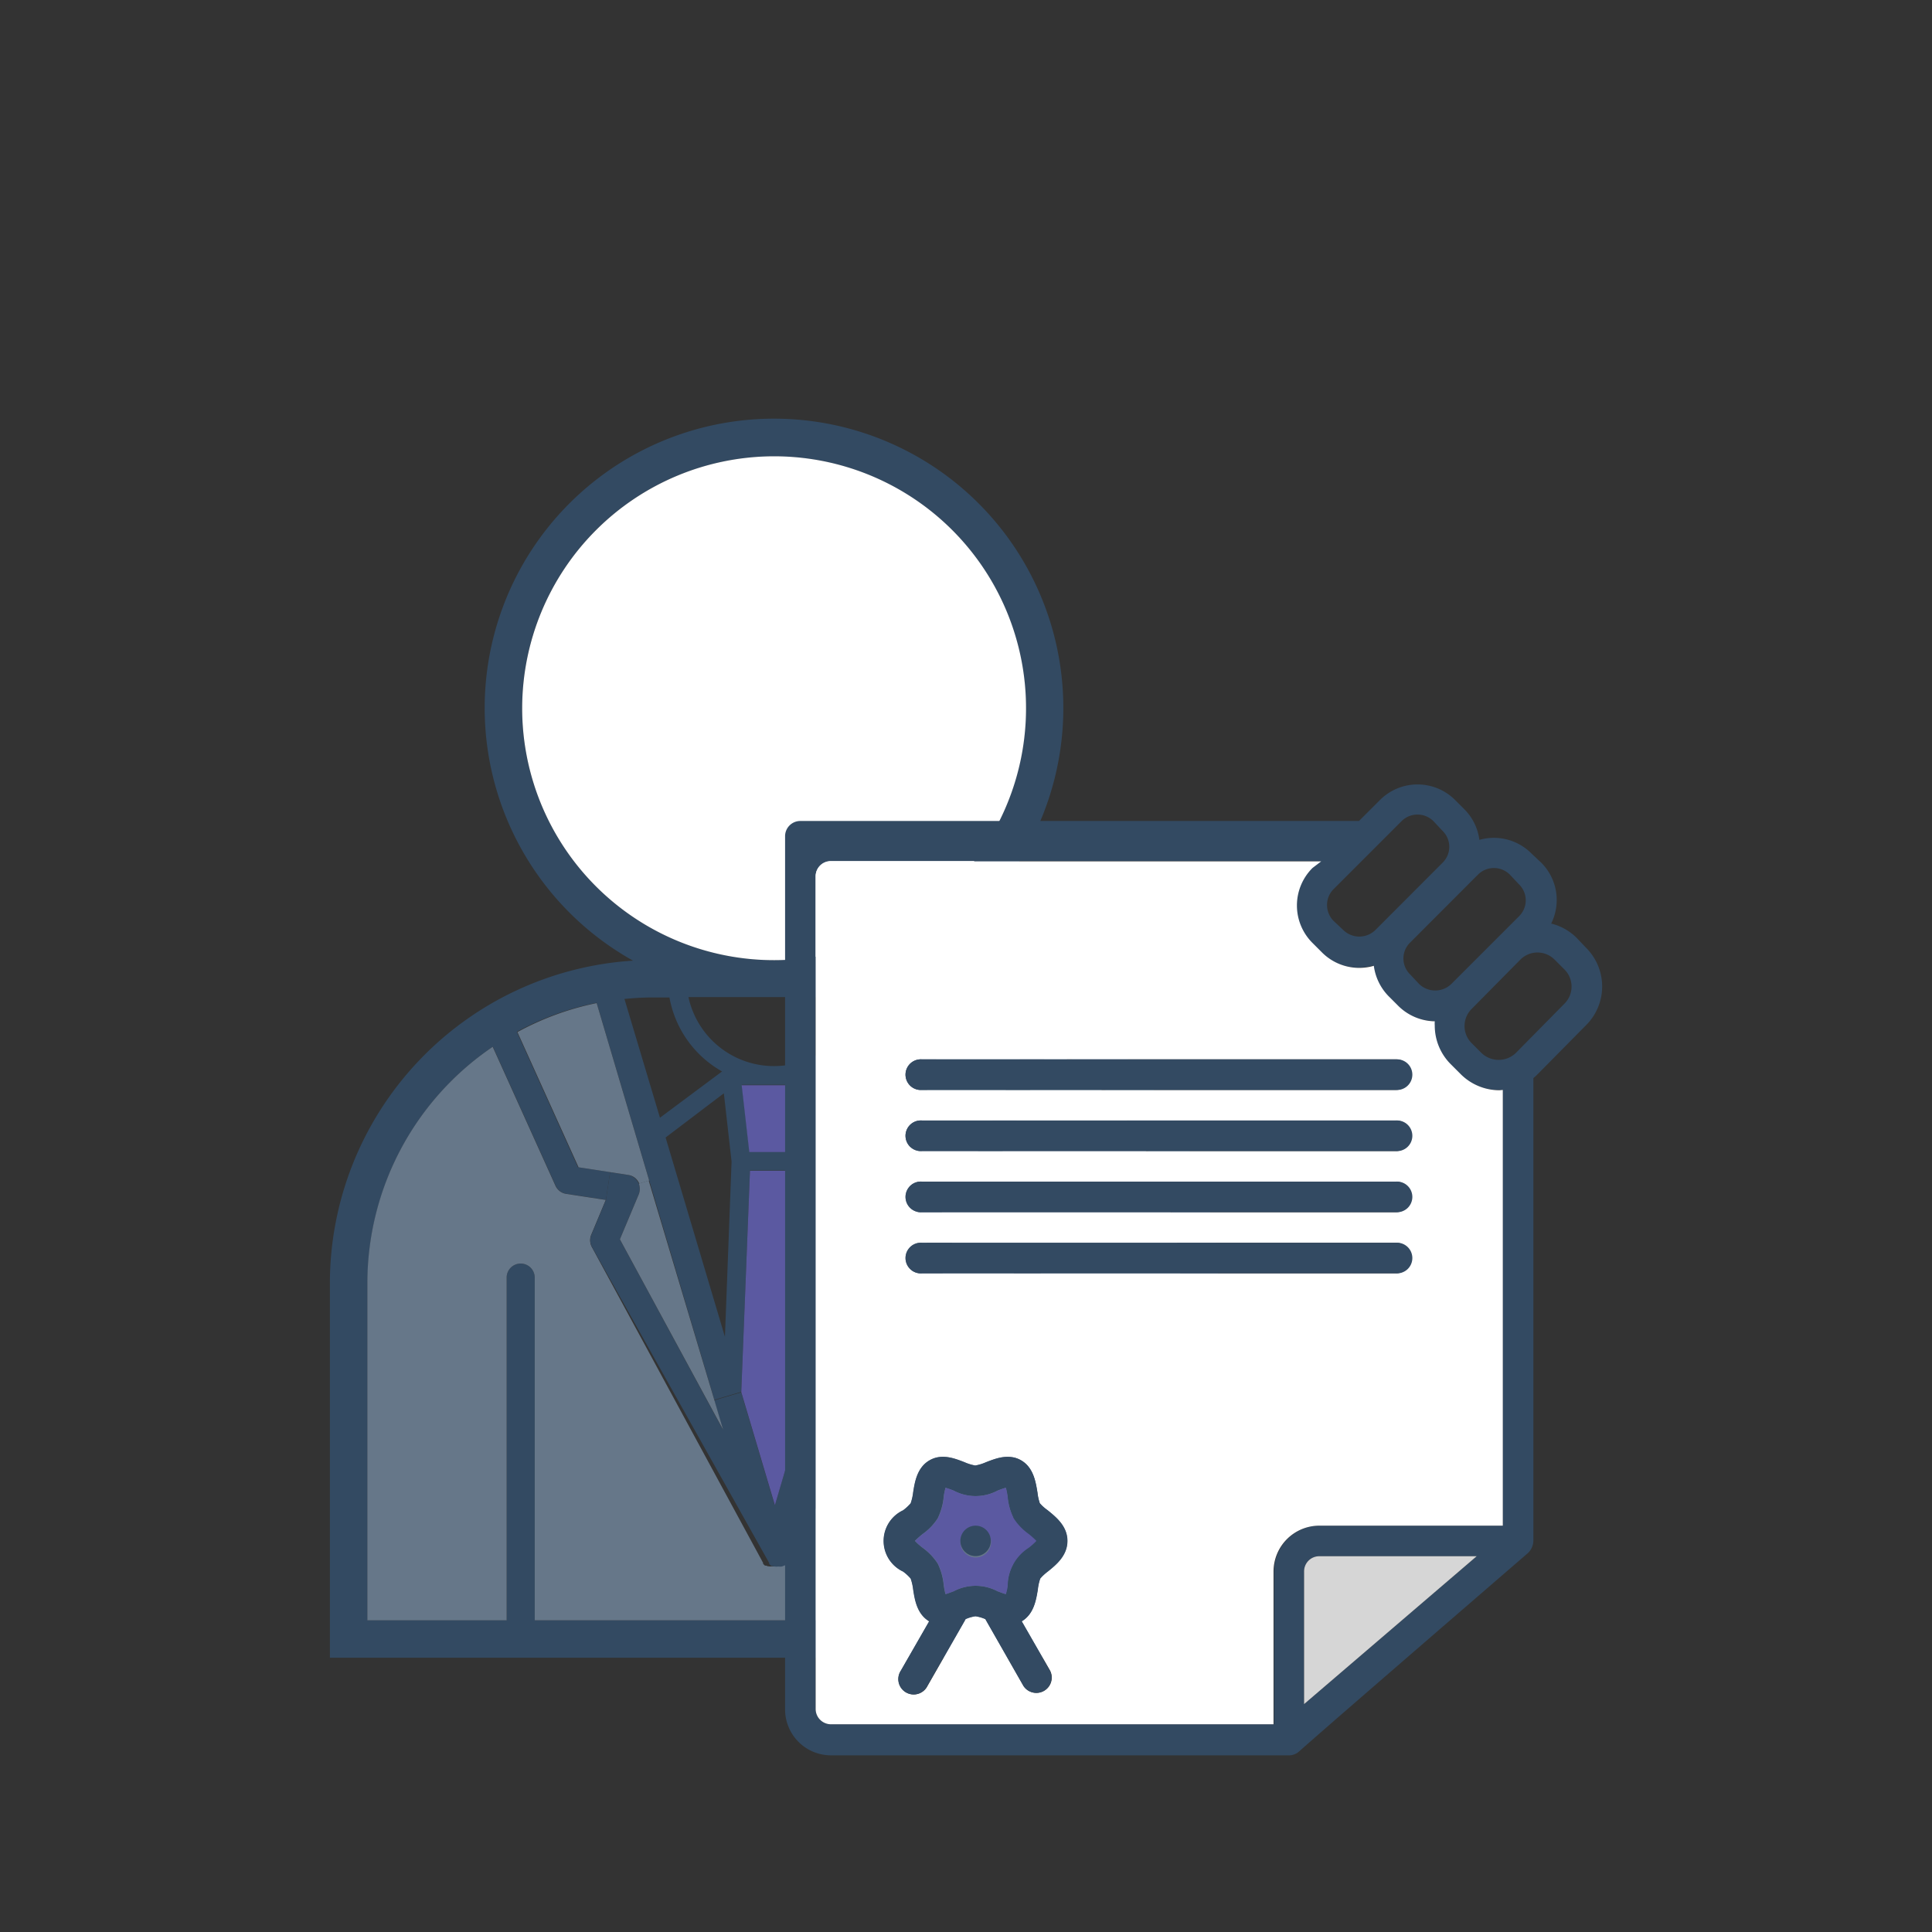
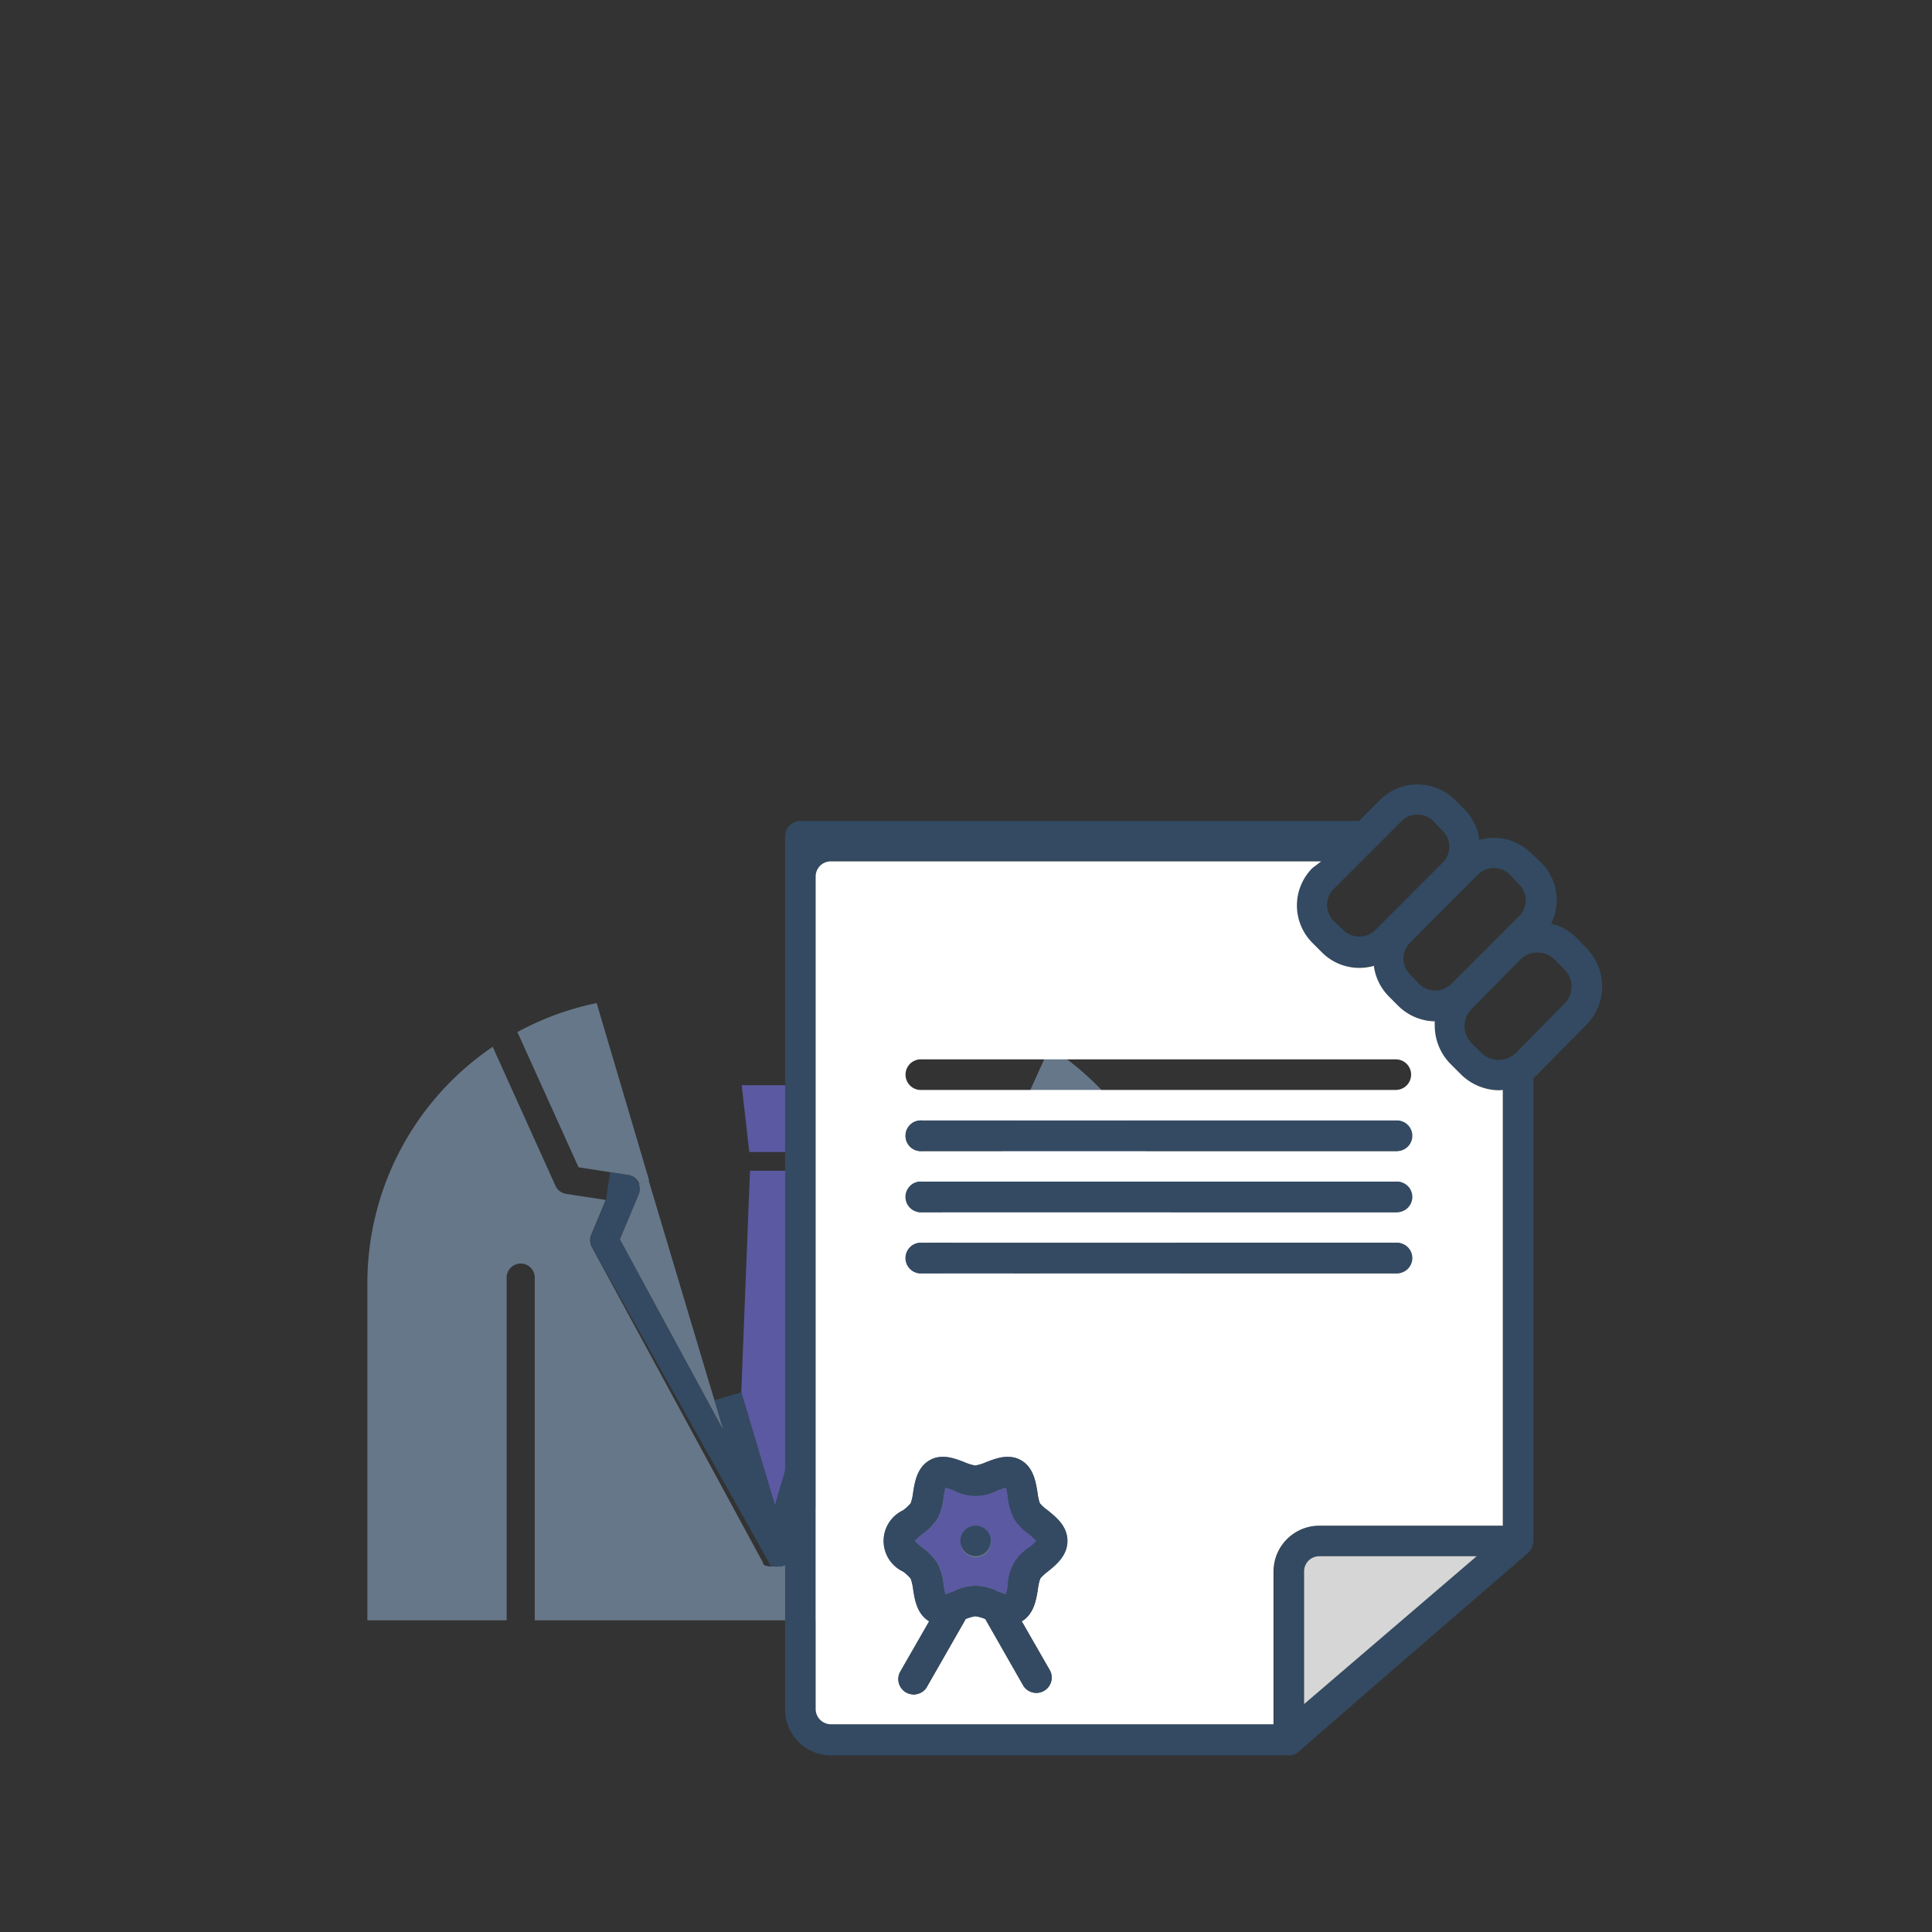
<svg xmlns="http://www.w3.org/2000/svg" viewBox="0 0 195.32 195.32" id="svg-replaced-2" class="attachment-full bip-svg img-fluid card-img-top px-4 size-full bip-svg img-fluid card-img-top px-4 wp-post-image replaced-svg svg-replaced-2">
  <rect x="0" y="0" width="195.32" height="195.32" fill="#333333" stroke="none" />
  <title>Assess patent infringement, send or defend cease and desist letters</title>
  <g id="Layer_2" data-name="Layer 2">
    <g id="Layer_1-2" data-name="Layer 1">
      <g>
        <g>
          <g>
-             <path d="M123.15,129.71v37.88H33.35V129.71A32.71,32.71,0,0,1,64,97.12a29.25,29.25,0,1,1,28.5,0A32.71,32.71,0,0,1,123.15,129.71Zm-3.79,34.1v-34.1a28.87,28.87,0,0,0-12.6-23.83l-6.34,14a1.4,1.4,0,0,1-1.07.81l-4,.61,1.47,3.52a1.41,1.41,0,0,1-.06,1.22l-.32.6-2.5-1.35L92,120.74a1.43,1.43,0,0,1-.07-.91,1.62,1.62,0,0,1,.13-.33,1.41,1.41,0,0,1,1-.71l5.05-.78,6.17-13.62a28.26,28.26,0,0,0-8-3l-5.34,18.1L84.28,142l-2.72-.8-.88-22.87H75.82l-.88,22.38-2.72.81-6.59-22.2-5.31-17.94a28.64,28.64,0,0,0-8.07,2.93L58.43,118l3.25.5-.42,2.8-4-.61a1.43,1.43,0,0,1-1.08-.81l-6.35-14.06a28.87,28.87,0,0,0-12.67,23.88v34.1H51.22V129.16a1.42,1.42,0,1,1,2.84,0v34.65h48.38V129.16a1.42,1.42,0,1,1,2.84,0v34.65ZM103.71,71.59A25.46,25.46,0,1,0,78.25,97.06,25.49,25.49,0,0,0,103.71,71.59ZM89.88,113l3.56-12a29,29,0,0,0-3-.16H88.83a10.79,10.79,0,0,1-5.29,7.47Zm-6.64,22.51L89.31,115l-6-4.48-.79,7Zm3.66-34.71H69.6a8.85,8.85,0,0,0,17.3,0Zm-6.15,15.63.77-6.76H75l.77,6.76Zm-6.79,1-.78-6.9L67.29,115l6,20.15ZM66.72,113,73,108.32a10.77,10.77,0,0,1-5.32-7.48H66c-1,0-1.92.06-2.87.15Z" fill="#334a62" />
            <path d="M119.36,129.71v34.1H105.28V129.16a1.42,1.42,0,1,0-2.84,0v34.65H54.06V129.16a1.42,1.42,0,1,0-2.84,0v34.65H37.14v-34.1a28.87,28.87,0,0,1,12.67-23.88l6.35,14.06a1.43,1.43,0,0,0,1.08.81l4,.61-1.47,3.52a1.45,1.45,0,0,0,.05,1.22l17.25,31.81a.34.34,0,0,0,.07.11l0,.06,0,.05a.18.18,0,0,1,.05.07.19.19,0,0,1,.07.06.46.46,0,0,1,.07.07l0,0s0,0,.06,0l0,0,.06,0h0l.19.07.06,0h0a0,0,0,0,1,0,0h0a1.08,1.08,0,0,0,.36,0,1.16,1.16,0,0,0,.36,0h0s0,0,0,0h0l0,0a1,1,0,0,0,.22-.09l0,0,0,0s0,0,.06,0l0,0,.07-.07.07-.07.06-.06,0-.06s0,0,0-.05l.07-.11,16.83-31.21.32-.6a1.41,1.41,0,0,0,.06-1.22l-1.47-3.52,4-.61a1.4,1.4,0,0,0,1.07-.81l6.34-14A28.87,28.87,0,0,1,119.36,129.71Z" fill="#667789" />
-             <path d="M104.32,104.39,98.15,118l-5.05.78a1.41,1.41,0,0,0-1,.71,1.62,1.62,0,0,0-.13.33l-1-.3,5.34-18.1A28.26,28.26,0,0,1,104.32,104.39Z" fill="#667789" />
-             <path d="M78.25,46.13A25.47,25.47,0,1,1,52.79,71.59,25.49,25.49,0,0,1,78.25,46.13Z" fill="#fff" />
            <path d="M96.42,126.65,79.59,157.86l-.07.11s0,0,0,.05l0,.06-.06.06-.07.07-.07.07,0,0s0,0-.06,0l0,0,0,0a1,1,0,0,1-.22.09l0,0h0s0,0,0,0h0a1.16,1.16,0,0,1-.36,0,1.08,1.08,0,0,1-.36,0h0a0,0,0,0,0,0,0h0l-.06,0-.19-.07h0l-.06,0,0,0s0,0-.06,0l0,0a.46.46,0,0,0-.07-.07.19.19,0,0,0-.07-.06.18.18,0,0,0-.05-.07l0-.05,0-.06a.34.34,0,0,1-.07-.11L59.84,126.05a1.45,1.45,0,0,1-.05-1.22l1.47-3.52.42-2.8,1.81.28a1.39,1.39,0,0,1,1,.71.8.8,0,0,1,.08.16,1.49,1.49,0,0,1,0,1.08l-1.91,4.55,10.44,19.28-.89-3,2.72-.81,3.4,11.44,3.22-11,2.72.8-.73,2.48L93.92,125.3Z" fill="#334a62" />
            <path d="M92,120.74l1.91,4.56L83.55,144.51l.73-2.48,6.65-22.5,1,.3A1.43,1.43,0,0,0,92,120.74Z" fill="#667789" />
            <polygon points="80.68 118.36 81.56 141.23 78.34 152.18 74.94 140.74 75.82 118.36 80.68 118.36" fill="#5b59a1" />
            <polygon points="81.52 109.71 80.75 116.47 75.75 116.47 74.98 109.71 81.52 109.71" fill="#5b59a1" />
            <path d="M72.22,141.55l.89,3L62.67,125.29l1.91-4.55a1.49,1.49,0,0,0,0-1.08l1-.31Z" fill="#667789" />
            <path d="M60.32,101.41l5.31,17.94-1,.31a.8.8,0,0,0-.08-.16,1.39,1.39,0,0,0-1-.71l-1.81-.28-3.25-.5-6.18-13.67A28.64,28.64,0,0,1,60.32,101.41Z" fill="#667789" />
          </g>
          <g>
            <path d="M160.35,95.82a5.52,5.52,0,0,1,0,7.82l-4.94,5a4.25,4.25,0,0,1-.39.35v46.78a1.77,1.77,0,0,1-.54,1.23c-1.46,1.27-19.6,16.91-23.16,20.08a1.52,1.52,0,0,1-1,.38H84a4.64,4.64,0,0,1-4.63-4.65V84.56A1.54,1.54,0,0,1,80.86,83h56.53l2.13-2.13a5.37,5.37,0,0,1,7.58,0l.94.94a5.34,5.34,0,0,1,1.52,3.1,5.34,5.34,0,0,1,5.26,1.37l1,.94a5.34,5.34,0,0,1,1,6.15,5.49,5.49,0,0,1,2.58,1.45Zm-2.19,5.65a2.44,2.44,0,0,0,0-3.46l-1-1a2.44,2.44,0,0,0-3.45,0L148.78,102a2.44,2.44,0,0,0,0,3.46l1,1a2.51,2.51,0,0,0,3.46,0Zm-4.58-8.85a2.25,2.25,0,0,0,0-3.2l-.94-1a2.28,2.28,0,0,0-3.22,0l-6.87,6.88a2.25,2.25,0,0,0,0,3.2l.94,1a2.34,2.34,0,0,0,3.21,0Zm-1.65,61.62V110.19l-.43,0a5.54,5.54,0,0,1-3.92-1.62l-1-1a5.51,5.51,0,0,1-1.63-3.92,3.11,3.11,0,0,1,0-.43,5.37,5.37,0,0,1-3.7-1.57l-.94-.94a5.4,5.4,0,0,1-1.52-3.1,5.32,5.32,0,0,1-5.26-1.37l-.94-.94a5.35,5.35,0,0,1,0-7.58l.88-.67H84a1.53,1.53,0,0,0-1.54,1.54v84.14A1.55,1.55,0,0,0,84,174.32h44.8V158.88a4.64,4.64,0,0,1,4.61-4.64Zm-2.64,3.09H133.36a1.53,1.53,0,0,0-1.52,1.55v13.4Zm-3.44-70.12a2.25,2.25,0,0,0,0-3.2l-.94-1a2.28,2.28,0,0,0-3.21,0l-6.88,6.88a2.26,2.26,0,0,0-.66,1.6,2.3,2.3,0,0,0,.66,1.61l1,.94a2.32,2.32,0,0,0,3.21,0Z" fill="#334a62" />
            <path d="M151.93,110.19v44.05H133.36a4.64,4.64,0,0,0-4.61,4.64v15.44H84a1.55,1.55,0,0,1-1.54-1.56V88.62A1.53,1.53,0,0,1,84,87.08h49.57l-.88.67a5.35,5.35,0,0,0,0,7.58l.94.94a5.32,5.32,0,0,0,5.26,1.37,5.4,5.4,0,0,0,1.52,3.1l.94.94a5.37,5.37,0,0,0,3.7,1.57,3.11,3.11,0,0,0,0,.43,5.51,5.51,0,0,0,1.63,3.92l1,1a5.54,5.54,0,0,0,3.92,1.62Zm-9.27-1.55a1.54,1.54,0,0,0-1.55-1.54H93.22a1.55,1.55,0,1,0,0,3.09h47.89A1.55,1.55,0,0,0,142.66,108.64Zm0,6.18a1.54,1.54,0,0,0-1.55-1.54H93.22a1.55,1.55,0,1,0,0,3.09h47.89A1.55,1.55,0,0,0,142.66,114.82Zm0,6.18a1.54,1.54,0,0,0-1.55-1.54H93.22a1.55,1.55,0,1,0,0,3.09h47.89A1.55,1.55,0,0,0,142.66,121Zm0,6.18a1.54,1.54,0,0,0-1.55-1.54H93.22a1.55,1.55,0,1,0,0,3.09h47.89A1.55,1.55,0,0,0,142.66,127.18Zm-34.76,28.6c0-1.5-1.15-2.42-2-3.1a5.08,5.08,0,0,1-.77-.7,5.14,5.14,0,0,1-.24-1.1c-.17-1-.38-2.49-1.63-3.23s-2.58-.21-3.55.17a4.68,4.68,0,0,1-1.1.34,4.68,4.68,0,0,1-1.1-.34c-1-.38-2.31-.9-3.55-.17s-1.47,2.18-1.63,3.23a5.16,5.16,0,0,1-.25,1.1,4.74,4.74,0,0,1-.77.71,3.42,3.42,0,0,0,0,6.19,4.33,4.33,0,0,1,.77.71,5.07,5.07,0,0,1,.25,1.09c.16,1,.38,2.49,1.62,3.23l-2.87,5a1.55,1.55,0,1,0,2.69,1.53l3.86-6.75a3.69,3.69,0,0,1,1-.29,3.8,3.8,0,0,1,1,.29l3.85,6.75a1.55,1.55,0,0,0,2.69-1.53l-2.87-5c1.24-.74,1.46-2.18,1.63-3.22a5,5,0,0,1,.24-1.1,5.15,5.15,0,0,1,.77-.71C106.75,158.21,107.9,157.28,107.9,155.78Z" fill="#fff" />
            <path d="M133.36,157.33h15.93l-17.45,14.95v-13.4A1.53,1.53,0,0,1,133.36,157.33Z" fill="#d6d6d6" />
-             <path d="M141.11,107.1a1.55,1.55,0,1,1,0,3.09H93.22a1.55,1.55,0,1,1,0-3.09Z" fill="#334a62" />
            <path d="M141.11,113.28a1.55,1.55,0,1,1,0,3.09H93.22a1.55,1.55,0,1,1,0-3.09Z" fill="#334a62" />
            <path d="M141.11,119.46a1.55,1.55,0,1,1,0,3.09H93.22a1.55,1.55,0,1,1,0-3.09Z" fill="#334a62" />
            <path d="M141.11,125.64a1.55,1.55,0,1,1,0,3.09H93.22a1.55,1.55,0,1,1,0-3.09Z" fill="#334a62" />
            <path d="M105.92,152.68c.83.68,2,1.6,2,3.1s-1.15,2.43-2,3.1a5.15,5.15,0,0,0-.77.71,5,5,0,0,0-.24,1.1c-.17,1-.39,2.48-1.63,3.22l2.87,5a1.55,1.55,0,0,1-2.69,1.53l-3.85-6.75a3.8,3.8,0,0,0-1-.29,3.69,3.69,0,0,0-1,.29l-3.86,6.75a1.55,1.55,0,1,1-2.69-1.53l2.87-5c-1.24-.74-1.46-2.18-1.62-3.23a5.07,5.07,0,0,0-.25-1.09,4.33,4.33,0,0,0-.77-.71,3.42,3.42,0,0,1,0-6.19,4.74,4.74,0,0,0,.77-.71,5.16,5.16,0,0,0,.25-1.1c.16-1,.38-2.49,1.63-3.23s2.57-.21,3.55.17a4.68,4.68,0,0,0,1.1.34,4.68,4.68,0,0,0,1.1-.34c1-.38,2.31-.9,3.55-.17s1.46,2.18,1.63,3.23a5.14,5.14,0,0,0,.24,1.1A5.08,5.08,0,0,0,105.92,152.68Zm-1.16,3.1a8.65,8.65,0,0,0-.78-.7,5.79,5.79,0,0,1-1.51-1.57,6.07,6.07,0,0,1-.61-2.16,7.42,7.42,0,0,0-.18-.94,7.62,7.62,0,0,0-.84.29,4.74,4.74,0,0,1-4.43,0,7.48,7.48,0,0,0-.83-.29c-.07.31-.14.62-.18.94a6.29,6.29,0,0,1-.61,2.16,5.79,5.79,0,0,1-1.51,1.57,8.78,8.78,0,0,0-.79.7,6.49,6.49,0,0,0,.79.7,6,6,0,0,1,1.51,1.58,6.23,6.23,0,0,1,.61,2.16,7.78,7.78,0,0,0,.18.94c.24-.06.58-.2.83-.29a4.74,4.74,0,0,1,4.43,0c.25.09.6.23.84.29.08-.32.13-.62.18-.94a4.59,4.59,0,0,1,2.12-3.74A6.41,6.41,0,0,0,104.76,155.78Z" fill="#334a62" />
            <path d="M104,155.08a8.65,8.65,0,0,1,.78.7,6.41,6.41,0,0,1-.78.7,4.59,4.59,0,0,0-2.12,3.74c0,.32-.1.62-.18.94-.24-.06-.59-.2-.84-.29a4.74,4.74,0,0,0-4.43,0c-.25.09-.59.23-.83.29a7.78,7.78,0,0,1-.18-.94,6.23,6.23,0,0,0-.61-2.16,6,6,0,0,0-1.51-1.58,6.49,6.49,0,0,1-.79-.7,8.78,8.78,0,0,1,.79-.7,5.79,5.79,0,0,0,1.51-1.57,6.29,6.29,0,0,0,.61-2.16c0-.32.11-.63.18-.94a7.48,7.48,0,0,1,.83.29,4.74,4.74,0,0,0,4.43,0,7.62,7.62,0,0,1,.84-.29,7.42,7.42,0,0,1,.18.94,6.07,6.07,0,0,0,.61,2.16A5.79,5.79,0,0,0,104,155.08Zm-3.81.7a1.55,1.55,0,0,0-3.09,0,1.55,1.55,0,1,0,3.09,0Z" fill="#5b59a1" />
            <circle cx="98.63" cy="155.78" r="1.54" fill="#334a62" />
          </g>
        </g>
-         <rect width="195.32" height="195.32" fill="none" />
      </g>
    </g>
  </g>
</svg>